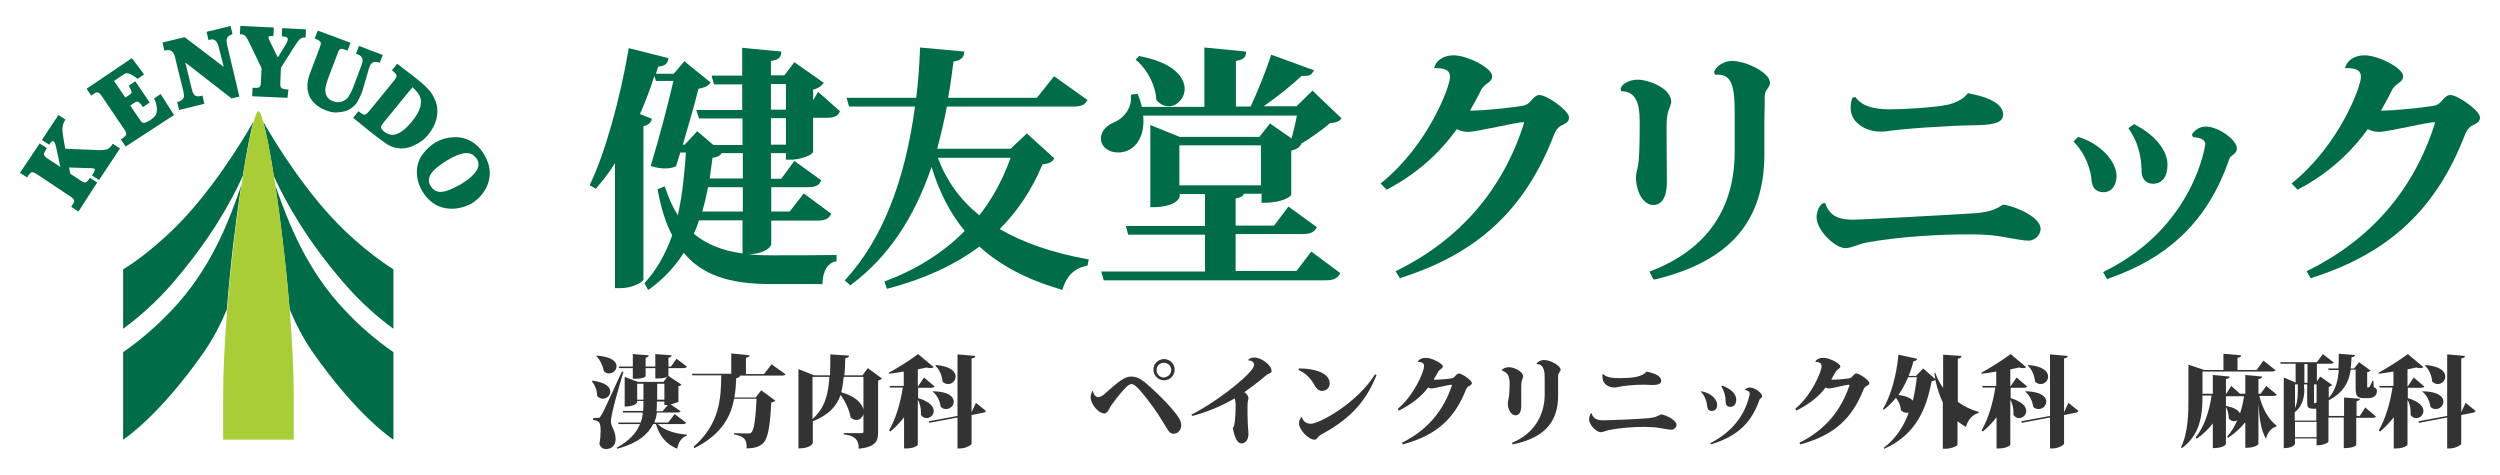
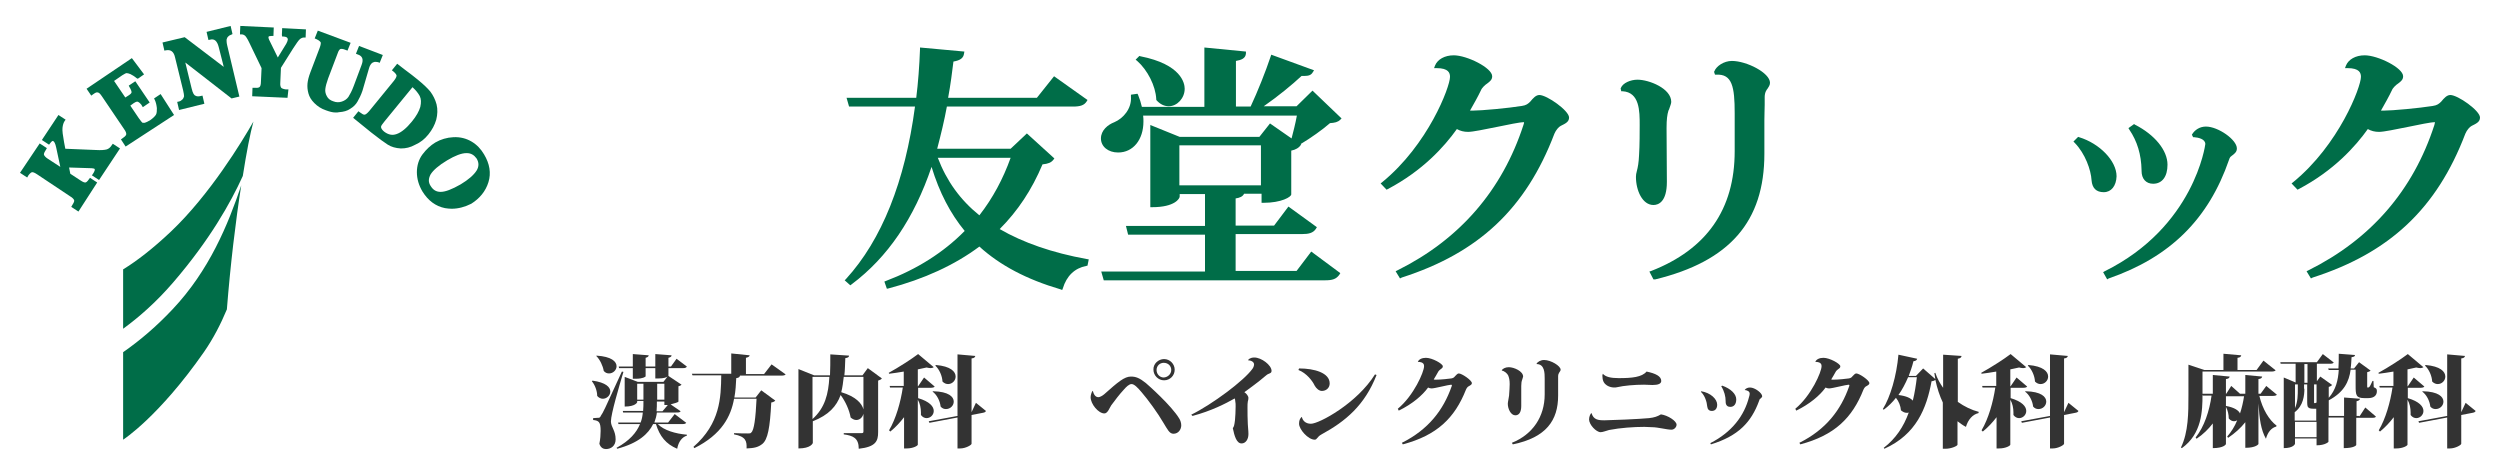
<svg xmlns="http://www.w3.org/2000/svg" version="1.1" id="レイヤー_1" x="0px" y="0px" viewBox="0 0 800 152" enable-background="new 0 0 800 152" xml:space="preserve">
  <g>
    <g>
      <g>
        <path fill="#006D48" d="M55.2,99c-5,5.3-10.2,9.8-15.8,13.7v28c0,0,11.4-7.3,25.9-28.1c2.9-4.2,5.3-8.8,7.3-13.6     c1.1-14,2.8-28.3,4.6-39.7C73,71.8,67,86.5,55.2,99z" />
-         <path fill="#006D48" d="M110.1,99c-11.8-12.5-17.7-27.2-22-39.7c1.7,11.4,3.4,25.7,4.6,39.7c2,4.8,4.4,9.4,7.3,13.6     c14.5,20.8,25.9,28.1,25.9,28.1v-28C120.3,108.8,115.1,104.4,110.1,99z" />
      </g>
      <path fill="#006D48" d="M25.1,67.7l-2.3-1.5l0.4-0.7c0.6-0.9,0.6-1.3,0.5-1.5c-0.1-0.2-0.4-0.7-1.3-1.2l-10.5-7    c-0.9-0.6-1.3-0.7-1.6-0.7c-0.2,0-0.6,0.2-1.2,1l-0.4,0.7l-2.3-1.5l6.3-9.4l2.3,1.5l-0.4,0.7c-0.6,0.9-0.6,1.3-0.5,1.5    c0.1,0.2,0.4,0.7,1.2,1.2l4,2.6l-1.3-6.1c-0.3-1.5-0.7-2-0.9-2.1c-0.1-0.1-0.2-0.1-0.2-0.1c-0.1,0-0.4,0.1-0.9,0.8l-0.3,0.4    l-2.3-1.5l5.3-8l2.3,1.5l-0.3,0.4c-0.4,0.6-0.6,1.3-0.7,2.2c-0.1,0.9,0.1,2.4,0.5,4.6l0.4,2.1l9.8,0.4c1.6,0.1,2.8,0,3.5-0.2    c0.6-0.2,1.2-0.7,1.6-1.4l0.3-0.4l2.3,1.5l-6.7,10.1l-2.3-1.5l0.3-0.4c0.6-0.9,0.8-1.5,0.5-1.7c0,0-0.3-0.2-1.8-0.2l-6.3-0.2    l0.4,2l3.2,2.1c0.9,0.6,1.3,0.7,1.6,0.7c0.2,0,0.6-0.2,1.2-1.1l0.3-0.4l2.3,1.5L25.1,67.7z" />
      <g>
        <path fill="#006D48" d="M40.2,46.9l-1.5-2.3l0.7-0.5c0.9-0.6,1-1,1-1.2c0-0.3-0.1-0.8-0.7-1.6l-7.1-10.5c-0.6-0.9-1-1.2-1.3-1.2     c-0.2-0.1-0.6-0.1-1.4,0.5l-0.7,0.5l-1.5-2.2l14.5-9.8l3.9,5.2l-2,1.4L43.7,25c-0.7-0.6-1.4-1-2-1.3c-0.5-0.2-0.9-0.3-1.2-0.3     c-0.2,0-0.6,0.2-1.4,0.7l-2.6,1.8l3.6,5.3l1.1-0.7c0.6-0.4,0.9-0.7,0.9-1c0-0.2-0.1-0.7-0.7-1.7l-0.2-0.4l2.1-1.4l4.6,6.8     l-2.2,1.5l-0.3-0.5c-0.1-0.1-0.1-0.2-0.1-0.2c-0.3-0.4-0.7-0.8-1.1-1c-0.2-0.1-0.5-0.2-1.4,0.4l-1.1,0.8l2.7,4     c0.7,1,1,1.3,1.1,1.4c0.1,0.1,0.2,0.1,0.4,0.1l0,0c0.1,0,0.2,0,0.4,0c0.4-0.1,1-0.4,1.7-0.8c1-0.7,1.6-1.3,1.9-1.8     c0.3-0.5,0.3-1.3,0.3-2.1c-0.1-0.9-0.3-1.9-0.7-2.7l-0.2-0.4l2.1-1.4l4.3,6.7L40.2,46.9z" />
      </g>
      <path fill="#006D48" d="M57.3,35.2l-0.6-2.6l0.5-0.1c0.5-0.1,0.9-0.4,1.2-0.7c0.3-0.3,0.4-0.7,0.5-1c0-0.4-0.1-1-0.3-1.9L56,18.3    c-0.4-1.8-1.4-2.5-2.9-2.2l-0.5,0.1L52,13.6l7.1-1.7l12.5,9.5L70,15.1c-0.5-2-1.4-2.8-2.8-2.4l-0.5,0.1l-0.6-2.6l7.7-1.9l0.6,2.6    L74,11.1c-0.4,0.1-0.7,0.3-1,0.6c-0.3,0.3-0.4,0.6-0.5,1c0,0.4,0,1,0.2,1.8l3.9,16.4l-2.5,0.6L59.3,20l2,8.2    c0.4,1.8,0.9,2.3,1.2,2.4c0.5,0.3,1.1,0.3,1.8,0.1l0.5-0.1l0.6,2.6L57.3,35.2z" />
      <g>
        <path fill="#006D48" d="M80.7,30.8l0.1-2.7l0.8,0c1.1,0.1,1.4-0.2,1.5-0.3c0.2-0.2,0.4-0.7,0.4-1.7l0.2-4.3l-3.9-8.1     c-0.7-1.5-1.2-2.1-1.4-2.3c-0.3-0.2-0.6-0.4-1.1-0.4l-0.5,0l0-0.5l0.1-2.2l10.7,0.5l-0.1,2.7l-0.5,0c-0.5,0-0.8,0.1-0.9,0.1     c-0.1,0.1-0.2,0.1-0.2,0.3c0,0.1,0,0.5,0.5,1.4l2.5,5.1l2.7-4.4c0.3-0.5,0.4-0.9,0.5-1.3c0-0.3,0-0.9-1.3-1l-0.5,0l-0.1-0.5     l0.1-2.2l7.6,0.4L97.8,12l-0.5,0c-0.5,0-0.9,0.2-1.3,0.5c-0.5,0.4-1.2,1.5-2.2,3l-3.9,6.2l-0.2,4.6c-0.1,1.1,0.1,1.5,0.3,1.8     c0.2,0.2,0.7,0.4,1.4,0.5l0.9,0L92,31.3L80.7,30.8z" />
      </g>
      <g>
        <path fill="#006D48" d="M107.4,36c-1,0-2-0.3-3.1-0.7c-1.5-0.5-2.7-1.3-3.7-2.3c-1-1-1.6-2-1.9-3.1c-0.3-1.1-0.4-2.1-0.3-3.2     c0.1-1,0.4-2.2,0.9-3.5l3-7.9c0.4-1.1,0.4-1.6,0.3-1.8c-0.1-0.1-0.3-0.5-1.4-1l-0.5-0.2l1-2.5l10.5,3.9l-1,2.5l-0.8-0.3     c-0.7-0.3-1.3-0.3-1.5-0.2c-0.2,0.1-0.6,0.5-0.9,1.5l-3,7.9c-0.5,1.4-0.8,2.5-0.9,3.4c-0.1,0.8,0.1,1.6,0.5,2.3     c0.4,0.8,1.1,1.3,2,1.6c1,0.4,1.9,0.4,2.8,0.1c0.9-0.3,1.6-0.8,2.1-1.5c0.5-0.8,1.1-1.9,1.7-3.5l2.5-6.7c0.7-1.8,0.3-2.9-1.3-3.4     l-0.5-0.2l1-2.5l7.6,2.9l-1,2.5l-0.5-0.2c-0.3-0.1-0.7-0.1-1.1-0.1c-0.4,0.1-0.7,0.2-1,0.5c-0.3,0.3-0.6,0.8-0.8,1.5L116,29     c-0.5,1.5-1.1,2.6-1.6,3.5c-0.5,0.9-1.3,1.7-2.3,2.3c-1,0.7-2.2,1-3.6,1.1C108.1,36,107.8,36,107.4,36z" />
      </g>
      <path fill="#006D48" d="M128.4,47.5l-0.2,0c-1.6-0.1-3-0.5-4.1-1.2c-1.1-0.7-2.9-2-5.3-3.9l-5.8-4.7l1.7-2.1l0.4,0.3    c0.8,0.6,1.2,0.8,1.5,0.8c0.3,0,0.7-0.2,1.5-1.1l8-9.8c0.7-0.9,0.8-1.4,0.8-1.6c0-0.1-0.1-0.6-1.1-1.4l-0.4-0.3l1.7-2.1l2.2,1.7    c1.9,1.4,3.3,2.5,4.4,3.4c1.7,1.4,3.1,2.7,4,3.8c0.9,1.2,1.6,2.6,2,4.1c0.4,1.6,0.3,3.3-0.1,4.9c-0.5,1.7-1.3,3.2-2.5,4.7    c-1.2,1.5-2.6,2.6-4.2,3.3C131.3,47.2,129.8,47.5,128.4,47.5z M132,27.9l-9,11c-0.7,0.9-1,1.3-1,1.4c-0.1,0.2-0.1,0.4,0,0.7    c0.1,0.2,0.3,0.6,0.9,1.1c1.3,1,2.6,1.3,4,0.8c1.5-0.5,3.2-1.9,4.9-4c1.4-1.7,2.3-3.3,2.7-4.7c0.3-1.4,0.3-2.5-0.2-3.5    C133.8,29.8,133.1,28.9,132,27.9z" />
      <path fill="#006D48" d="M144.5,66.8c-0.7,0-1.4-0.1-2.1-0.2c-3-0.6-5.4-2.4-7.2-5.3c-1.2-2-1.8-4.1-1.8-6.2c0-2.1,0.6-4.1,1.8-5.7    c1.2-1.6,2.6-2.9,4.1-3.8c1.7-1,3.7-1.6,5.8-1.7c2.2-0.1,4.1,0.4,5.8,1.4c1.7,1,3,2.4,4,4.1c1.8,3,2.3,6,1.4,8.9    c-0.9,2.9-2.8,5.2-5.5,6.9C148.8,66.2,146.7,66.8,144.5,66.8z M149.4,49h-0.2c-1.5,0-3.6,0.8-6.1,2.3c-2.7,1.6-4.5,3.2-5.3,4.5    c-0.7,1.3-0.8,2.5,0,3.7c0.8,1.3,1.8,1.9,3.2,1.9c0,0,0,0,0,0c1.5,0,3.6-0.8,6.4-2.4c2.5-1.5,4.2-3,5.1-4.4c0.8-1.3,0.8-2.6,0-3.9    C151.7,49.6,150.7,49,149.4,49z" />
      <g>
        <path fill="#006D48" d="M54.8,74c-5.8,5.5-11,9.5-15.4,12.2v19c4.8-3.5,10.4-8.3,16-14.8c11.7-13.6,18.4-25.5,22.3-34.1     c1.2-7.7,2.4-13.8,3.4-17.4C77.4,45.4,67.1,62.3,54.8,74z" />
-         <path fill="#006D48" d="M110.5,74C98.2,62.3,87.9,45.4,84.2,38.9c1,3.5,2.2,9.7,3.4,17.4c3.9,8.6,10.6,20.5,22.3,34.1     c5.6,6.5,11.2,11.3,16,14.8v-19C121.5,83.4,116.3,79.5,110.5,74z" />
      </g>
-       <path fill="#A9CD36" d="M71.4,140.7h11.3h11.3v-13.5c0-8.6-0.5-18.3-1.3-28.1c-2.5-31.2-7.9-63.5-10-63.5c-2.1,0-7.5,32.3-10,63.5    c-0.8,9.8-1.3,19.6-1.3,28.1V140.7z" />
    </g>
    <g>
      <g>
-         <path fill="#006D48" d="M207.4,92.8l-1.2-2.2l0.3-0.3c3.6-4,6.4-8.8,8.6-15c-2-3.7-3.5-8.4-4.6-14.3l-0.1-0.4l2.3-1l0.2,0.6     c1.2,3.5,2.5,6.3,4,8.7c1.6-7.1,2.2-14.4,2.6-20.1h-1.8c-0.1,0.4-0.3,0.9-0.4,1.3c-0.3,1-0.6,2-0.9,2.9l-0.1,0.2l-0.2,0.1     c-0.9,0.4-2,0.6-3.2,0.6c-1.3,0-2.6-0.2-4.1-0.6l-0.6-0.2l0.2-0.6c2.6-8.5,5.4-19.3,7.1-26.6h-5.6l-0.5-1.6     c-1.3,4.1-2.9,8.3-4.6,12.2l3.8,1.5l-0.2,0.6c-0.4,0.9-1.2,1.5-2.5,1.8v49c-0.2,1.2-4.3,2.8-7.1,2.8h-2V52.2     c-1.8,2.9-3.8,5.5-5.8,7.8l-0.3,0.4l-2-1.1l0.2-0.5c4.7-9.8,9.5-27,12.2-42.8l0.1-0.6l12.7,3.2l-0.1,0.6c-0.3,1.3-1.3,2-3.2,2.1     c-0.2,0.8-0.5,1.5-0.7,2.3h5.7l3.4-4l8.4,6.8l-0.4,0.5c-0.8,0.9-2.3,1.3-3.5,1.5c-1.1,4.5-3.1,11.5-5,17.9h0.6l4-4.3l5.2,4.4h9.3     v-8.5h-13.9l-0.9-2.7h14.7v-8.2h-9l-0.8-2.8h9.8v-8.9l12.5,1.2L250,17c-0.2,1.5-1.1,2.2-3.3,2.5v4.6h4.3l3.2-4.2l9.4,6.6     l-0.4,0.5c-0.6,0.7-1.7,1.4-3,1.7v3.4l1.6-2.7l7,6.2l-0.2,0.4c-0.8,1.4-2.2,1.7-4.2,1.7h-4.2v10.8c-0.2,1.3-4.6,2.6-6.9,2.6h-1.8     V49h-4.8v8.2h3.3l4.2-5.7l8.6,6.2l-0.2,0.4c-0.7,1.5-2.1,1.8-4.3,1.8h-11.5v7.8h5.9l4.5-5.8l8.8,6.5l-0.3,0.5     c-0.7,1.2-1.9,1.7-4.2,1.7h-14.7v7.6c0,0.5-1.4,2.9-7.3,3.2c2.1,0.2,4.4,0.3,6.9,0.3c7.1,0,15.1,0,20.7-0.1l0.6,0v2l-0.5,0.1     c-2.3,0.5-3.8,3-4,6.6l0,0.6h-16.7c-13.4,0-22-3.1-27.7-10c-2.8,4.4-6.4,8.3-10.8,11.5L207.4,92.8z M222,74.8     c4,3.3,9,5.4,15.6,6.3V70.5h-13.9C223.2,71.9,222.7,73.4,222,74.8z M224.7,67.7h13v-7.8h-11.1C226,62.8,225.4,65.4,224.7,67.7z      M227.1,57.1h10.6V49h-6.7l-0.1,0.1c-0.6,0.8-1.4,1.2-2.9,1.4C227.7,52.7,227.4,54.9,227.1,57.1z M246.7,46.3h4.8v-8.5h-4.8V46.3     z M246.7,35.1h4.8v-8.2h-4.8V35.1z" />
-       </g>
+         </g>
      <g>
        <path fill="#006D48" d="M339.9,92.8l-0.5-0.2c-10.9-3.2-19.4-7.7-26-13.7c-7.9,5.9-17.7,10.4-29.1,13.4l-0.5,0.1l-0.8-2.3     l0.5-0.2c10-3.8,18.4-9.1,25.2-16c-4.6-5.6-8.1-12.3-10.6-20.5c-5.6,16.5-14,28.9-25.6,37.6l-0.4,0.3l-1.8-1.6l0.4-0.4     c11.5-12.6,18.9-31.2,22.1-55.2h-21.1l-0.8-2.8h22.3c0.6-4.9,1-10.1,1.2-15.5l0-0.6l14.2,1.3l-0.1,0.6c-0.2,1.5-1.2,2.2-3.4,2.6     c-0.4,3.2-0.9,7.3-1.7,11.6h28.4l5.5-6.9l10.7,7.6l-0.3,0.5c-0.8,1.2-2,1.6-4.4,1.6h-40.3c-0.8,4.4-1.9,8.9-3.1,13.5h23.5     l5.2-4.9l8.8,8l-0.3,0.4c-0.7,0.9-1.6,1.3-3.5,1.5c-3.4,8.1-7.9,14.9-13.7,20.7c7.4,4.3,16.8,7.6,27.9,9.6l0.6,0.1L348,85     l-0.4,0.1c-3.7,0.7-6.3,3.2-7.5,7.2L339.9,92.8z M300.1,50.5c2.8,7.4,7.2,13.5,13.3,18.4c4.3-5.5,7.6-11.7,10-18.4H300.1z" />
      </g>
      <g>
        <path fill="#006D48" d="M424,89.7h-70.8l-0.8-2.8h33.2V75.1h-24.6l-0.7-2.8h25.3V62.1h-8.1v0.8c0,0.6-1.5,3.4-8.8,3.4h-0.6V40     l9.4,3.8H403l3.4-4.3l6.9,4.8c0.5-1.9,1.2-4.6,1.7-7.3h-49.2c0.1,0.7,0.1,1.3,0.1,1.9c0,5.8-3.3,9.9-8.1,9.9     c-3.2,0-5.5-1.9-5.5-4.5c0-2.6,2.2-4.4,4.3-5.2c2.8-1.2,5.6-4.3,5.3-8.2l0-0.6L364,30l0.2,0.4c0.5,1.2,0.9,2.5,1.2,3.8h20V15.2     l13.3,1.3l0,0.6c-0.1,1.6-1.5,2.1-3.2,2.4v14.6h4.7c2.2-4.7,4.8-11.2,6.4-16l0.2-0.6l13.7,5l-0.4,0.6c-0.5,0.9-1.3,1.2-2.7,1.2     c-0.3,0-0.6,0-0.9,0c-3,2.8-7.5,6.5-12.1,9.7h10.5L420,29l9.3,8.9l-0.4,0.4c-0.8,0.8-1.8,1-3.3,1.1c-2.4,2.1-6.2,4.8-9.4,6.7     l0.2,0.1l-0.3,0.4c-0.4,0.6-1.4,1.3-2.9,1.6v14c0,0.8-3.1,2.7-8.9,2.7h-0.6v-2.9h-5.6c-0.4,0.9-1.4,1.3-2.7,1.5v8.7h12.3l4.6-6.1     l9.1,6.6l-0.3,0.5c-0.9,1.4-2.4,1.7-4.4,1.7h-21.3v11.8h19.5l4.7-6.2l9.3,6.9l-0.3,0.5C427.6,89.3,426.4,89.7,424,89.7z      M377.4,59.3h26.1V46.5h-26.1V59.3z M374,34c-1.5,0-2.8-0.7-3.9-1.9l-0.1-0.2l0-0.2c-0.2-4.2-2.8-9.3-6.1-12.2l-0.5-0.4l1.2-1.2     l0.3,0.1c13.2,2.6,14.2,8.7,14.2,10.4C379.1,31.4,376.7,34,374,34z" />
      </g>
      <g>
        <path fill="#006D48" d="M529.1,89.4l-1.3-2.5l0.6-0.2c17.7-6.9,26.7-19.7,26.7-38.3V36.2c0-8.4-0.8-12.6-5.9-12.3l-0.4,0     l-0.3-0.9l0.1-0.2c0.6-1.6,3-3.3,5.6-3.3c4.7,0,12.2,3.8,12.2,7c0,0.8-0.5,1.4-0.8,1.9c-0.2,0.2-0.3,0.4-0.4,0.6     c-0.3,0.4-0.5,1.3-0.5,2c0,0.9,0,1.6,0,2.6c0,1.2-0.1,2.7-0.1,4.9v10.7c0,21.7-11.1,34.4-34.9,40.2L529.1,89.4z M529.1,65.6     c-3.5,0-5.6-4.6-5.6-9c0-0.6,0.1-1.2,0.3-1.9c0.3-1.1,0.6-2.7,0.7-5.1c0.2-2.9,0.2-7.8,0.2-9.6c0-4.4,0-10.5-5.5-10.8l-0.4,0     l-0.2-0.9l0.1-0.2c0.6-1.5,3-2.6,5.3-2.6c3.7,0,10.8,2.8,10.8,7.1c0,0.5-0.3,1.2-0.7,2.4l-0.2,0.4c-0.4,1.3-0.6,2.8-0.6,5.6     l0.1,17.2C533.4,64.6,530.7,65.6,529.1,65.6z" />
      </g>
      <g>
-         <path fill="#006D48" d="M590.5,79.4c-3.3,0-9.2-5.7-9.2-9.9c0-1.8,1.1-4.5,2.4-4.5h0.4l0.1,0.4c1.6,4.1,4.7,4.9,8.9,4.9     c2.1,0,30.4-1.5,39.4-2.1c3.9-0.4,5.8-1,8.3-2.6l0.2-0.1l0.2,0c4.8,0.8,11.8,4.3,11.8,7.7c0,2-1.9,3.8-3.8,3.8     c-1.6,0-3.6-0.4-6-0.8c-2.6-0.5-5.6-1-8.4-1.1c-1.5-0.1-3.3-0.1-5.2-0.1c-8.8,0-21.9,0.7-32.2,2.6c-1.3,0.2-2.4,0.6-3.5,1     C592.7,79,591.6,79.4,590.5,79.4z M601.4,42.1c-3.9,0-9.2-2.6-9.2-7.5c0-1.2,0.2-2.4,0.5-3.1l0.1-0.2l0.9-0.3l0.2,0.3     c1.8,2.4,5.1,3.6,10.5,3.7c4.7,0,14.5-0.6,18.4-1.4c2.8-0.5,5.6-2,6.7-3.5l0.2-0.3l0.4,0.1c3.3,0.6,10.9,2.4,10.9,6.7     c0,3.1-4,3.4-10.1,3.5c-7.8,0.1-22.2,1.1-28,2C602.3,42.1,601.8,42.1,601.4,42.1z" />
-       </g>
+         </g>
      <path fill="#006D48" d="M448,89.1l-1.4-2.3l0.6-0.3c19.9-9.9,33.5-25.6,40.3-46.5c0.2-0.5,0.2-0.8,0.2-0.9c-1.5,0-5.1,0.8-8.6,1.5    c-4,0.8-7.8,1.6-9.3,1.6c-1.4,0-2.5-0.3-3.6-0.9c-4,5.6-10.9,13.3-22.1,19.2l-0.4,0.2l-1.9-2l0.5-0.4c14.7-12,21.7-30.5,21.7-33.7    c0-1.2-0.4-2.8-4.3-2.8h-0.8l0.3-0.8c0.8-2,3.1-3.3,6-3.3c4.2,0,12.3,4,12.3,6.7c0,1.1-0.7,1.6-1.3,2.1c-0.1,0.1-0.3,0.2-0.4,0.3    c-0.5,0.3-1.6,1.3-1.9,2.1c-0.9,1.9-2.3,4.4-3.5,6.5c0.3,0,0.6,0,0.8,0c2.8,0,11.5-0.8,15.8-1.5c1.4-0.2,2-0.7,2.7-1.4    c0.9-1.1,1.8-2.1,2.9-2.1c2.4,0,9.5,5,9.5,7.2c0,1.4-1.1,1.9-2.7,2.7c-0.6,0.3-1.5,1.3-2,2.5c-9.1,23.9-24.2,38.1-48.8,46    L448,89.1z" />
      <path fill="#006D48" d="M674.3,89.4l-1.3-2.3l0.5-0.3c28.7-14.2,32.2-40.5,32.2-40.7c0-1.6-2.2-2.1-3.6-2.2l-0.3,0l-0.4-0.8    l0.2-0.3c0.7-1.1,2.2-2.3,4.3-2.3c3.9,0,9.9,4.2,9.9,7c0,1.1-0.7,1.6-1.3,2.1c-0.1,0.1-0.3,0.2-0.4,0.3l-0.1,0.1    c-0.2,0.1-0.5,0.4-0.7,1.1c-6.6,19.1-18.9,31.2-38.5,38L674.3,89.4z M673.2,61.5c-2.4,0-3.7-1.3-3.9-3.8c-0.2-3.3-2-8.5-5.4-12    l-0.4-0.4l1.5-1.5l0.3,0.1c6.6,2,12,7.6,12,12.5C677.2,59.5,675.6,61.5,673.2,61.5z M689,58.8c-2.3,0-3.7-1.6-3.7-4.1v-0.2    c-0.1-5.1-1.4-9.3-3.9-13l-0.3-0.5l1.8-1.3l0.3,0.2c6.3,3.2,10.4,8.2,10.4,12.8C693.6,56.5,691.9,58.8,689,58.8z" />
      <g>
        <path fill="#006D48" d="M739.5,89.1l-1.4-2.3l0.6-0.3C758.6,76.6,772.2,61,779,40c0.1-0.5,0.2-0.8,0.2-0.9     c-1.5,0-5.1,0.8-8.6,1.5c-4,0.8-7.8,1.6-9.3,1.6c-1.4,0-2.5-0.3-3.6-0.9c-4,5.6-10.9,13.3-22.1,19.2l-0.4,0.2l-1.9-2l0.5-0.4     c14.7-12,21.7-30.5,21.7-33.7c0-1.2-0.4-2.8-4.3-2.8h-0.8l0.3-0.8c0.8-2,3.1-3.3,6-3.3c4.2,0,12.3,4,12.3,6.7     c0,1.1-0.7,1.6-1.3,2.1c-0.1,0.1-0.3,0.2-0.4,0.3c-0.5,0.3-1.6,1.3-1.9,2.1c-0.9,1.9-2.3,4.4-3.5,6.5c0.3,0,0.6,0,0.8,0     c2.8,0,11.5-0.8,15.8-1.5c1.4-0.2,2-0.7,2.7-1.4c0.9-1.1,1.8-2.1,2.9-2.1c2.4,0,9.5,5,9.5,7.2c0,1.4-1.1,1.9-2.7,2.7     c-0.6,0.3-1.5,1.3-2,2.5c-9.1,23.9-24.2,38.1-48.8,46L739.5,89.1z" />
      </g>
    </g>
    <g>
      <path fill="#333333" d="M189.6,121.8c4.3,0.6,5.7,2.1,5.7,3.5c0,1.2-1.1,2.3-2.4,2.3c-0.6,0-1.3-0.3-1.8-0.9    c0-1.6-0.7-3.5-1.7-4.7L189.6,121.8z M191.3,133.7c0.5,0,0.7,0,1-0.7c0.8-1.2,0.8-1.2,6.7-14.1l0.5,0.1c-1.4,4.7-4,13.5-4,15.8    v0.2c0.1,1.8,1.5,2.8,1.5,5.6c0,2-1.4,3.1-3.1,3.1c-0.8,0-1.7-0.4-2.1-1.7c0.3-1.5,0.4-2.9,0.4-4.1c0-2.8-0.5-3.3-2.4-3.5v-0.6    C191,133.7,191.3,133.7,191.3,133.7L191.3,133.7z M190.9,113.8c4.8,0.3,6.4,1.9,6.4,3.4c0,1.2-1.1,2.3-2.4,2.3    c-0.6,0-1.2-0.2-1.7-0.8c-0.3-1.7-1.2-3.6-2.4-4.8L190.9,113.8z M219.6,135.3c-0.3,0.4-0.7,0.4-1.5,0.4h-7.6    c1.9,2,5.7,3.1,9.3,3.4l0,0.3c-1.6,0.5-2.7,2-3.1,4.2c-3.6-1.5-5.6-4-6.8-7.9H209c-1.5,3.1-4.7,6.1-11.5,7.9l-0.2-0.3    c4.2-2.3,6.4-4.9,7.5-7.6h-6.9l-0.1-0.5h7.2c0.4-1,0.6-2.1,0.7-3.2h-6.3l-0.1-0.5h6.5c0.1-1.2,0.1-1.9,0.1-3.2h-2v0.4    c0,0.1-0.6,1.4-4,1.4v-9.5l4.2,1.6h8.2l1.3-1.7c-0.4,0.3-1.3,0.6-2.8,0.6h-1.1v-3.3h-3.1v2.6c0,0.2-1,0.8-3.1,0.8h-1v-3.4h-4.4    l-0.1-0.5h4.5v-4l5.1,0.4c-0.1,0.4-0.3,0.6-1,0.8v2.8h3.1v-4l5.2,0.4c0,0.4-0.3,0.6-1,0.8v2.8h0.8l1.8-2.5l3.3,2.5    c-0.2,0.3-0.4,0.5-1.2,0.5h-4.7v2.5l4.2,2.8c-0.2,0.2-0.5,0.4-1,0.5v4.9c0,0.2-1.3,0.6-2.5,0.9l3.2,2.2c-0.2,0.4-0.7,0.4-1.5,0.4    h-6.1c-0.1,1-0.4,2.1-0.8,3.2h4.4l2.1-2.7L219.6,135.3z M203.9,127.9h2v-5.1h-2V127.9z M210.2,128.4c0,1.3,0,2.1-0.1,3.2h1.9    l1.7-2h-1.1v-1.1H210.2z M212.6,122.8h-2.3v5.1h2.3V122.8z" />
      <path fill="#333333" d="M246.9,116.6l4.5,3.2c-0.2,0.3-0.6,0.4-1.6,0.4h-13c-0.1,0.4-0.3,0.7-1.2,0.8c-0.1,1.9-0.2,4.1-0.6,6.2    h6.8l1.8-2.3l4.5,3.3c-0.3,0.3-0.7,0.5-1.3,0.6c-0.4,8-1.1,11.9-2.9,13.3c-1.3,1-2.5,1.3-5,1.4c0.1-2.3-0.2-3.8-4-4.5v-0.4    c1.5,0.1,3.8,0.1,4.5,0.1c0.5,0,0.8,0,1-0.3c0.9-0.7,1.4-4.5,1.7-10.8h-7.2c-1,5.6-3.9,11.4-12.7,15.8l-0.3-0.4    c8.6-7.5,8.8-15.8,8.9-22.9h-9.2l-0.2-0.5h12.6v-6.5l5.9,0.6c-0.1,0.4-0.4,0.6-1.2,0.8v5.2h5.8L246.9,116.6z" />
      <path fill="#333333" d="M277.7,117.8l4.5,3.3c-0.2,0.3-0.6,0.5-1.2,0.7v16.5c0,2.8-0.7,4.7-6.2,5.3c0-3.4-1.8-4.2-4.8-4.6v-0.4    h5.7c0.4,0,0.6-0.1,0.6-0.5v-5.7c-0.3,1.2-1.2,2-2.3,2c-0.6,0-1.2-0.3-1.8-0.8c-0.4-2.4-1.7-5.2-3.2-7.2c-1.3,3.6-3.8,6.4-8.9,8.4    v6.9c0,0.2-0.7,1.8-4.6,1.8v-25.4l5,2h5.1c0.1-2.1,0.1-4.3,0.1-6.7l6,0.4c0,0.4-0.3,0.7-1.2,0.8c-0.1,2-0.1,3.8-0.3,5.5h5.8    L277.7,117.8z M260,120.6v13.5c4-3.6,5.1-8,5.4-13.5H260z M276.2,120.6H270c-0.2,1.7-0.4,3.4-0.8,4.9c4.7,1.4,6.6,3.6,7.1,5.5    V120.6z" />
      <path fill="#333333" d="M293.8,124.1v3.3c3.7,1.1,5,2.7,5,4.1c0,1.3-1.1,2.3-2.3,2.3c-0.6,0-1.3-0.3-1.8-1c0-0.3,0-0.5,0-0.8    c0-1.4-0.3-2.9-1-4.1v14.4c0,0.3-1.4,1.2-3.6,1.2h-0.8v-10c-1.3,1.7-2.7,3.2-4.4,4.6l-0.4-0.4c2.2-3.7,3.7-9,4.4-13.7h-4.1    l-0.1-0.5h4.5v-4.6c-1.6,0.3-3.2,0.5-4.7,0.7l-0.1-0.3c3.1-1.7,7.3-4.4,9.4-6l5,4.2c-0.3,0.2-0.6,0.3-1,0.3    c-0.4,0-0.8-0.1-1.3-0.2c-0.8,0.2-1.8,0.4-2.8,0.6v5.4h0.1l1.9-2.8l3.4,2.9c-0.2,0.3-0.7,0.4-1.5,0.4H293.8z M312.3,128.9l3.2,2.6    c-0.1,0.3-0.4,0.5-1,0.6l-3.6,0.7v9.2c0,0.4-1.9,1.5-3.6,1.5h-0.9v-9.9l-9,1.7l-0.2-0.5l9.2-1.7v-19.7l5.7,0.5    c-0.1,0.4-0.3,0.7-1.2,0.8v17.2L312.3,128.9z M298.6,125.2c5,0.1,6.6,1.8,6.6,3.3c0,1.3-1.1,2.4-2.5,2.4c-0.6,0-1.2-0.2-1.7-0.8    c-0.2-1.8-1.2-3.8-2.6-4.8L298.6,125.2z M299.5,116.8c4.7,0.4,6.3,2.1,6.3,3.7c0,1.3-1.1,2.4-2.4,2.4c-0.6,0-1.2-0.2-1.8-0.8    c-0.1-1.8-1-3.9-2.3-5.1L299.5,116.8z" />
      <path fill="#333333" d="M349.7,125.1c0.3,1.1,0.8,2,1.8,2c0.4,0,1.2-0.4,1.8-0.9c4.5-4,6.5-5.7,8.6-5.7c1.5,0,2.7,0.4,4.8,2.1    c0.6,0.5,8.2,7.2,10.7,11.4c0.3,0.5,0.6,1.3,0.6,2.1c0,1.3-0.9,2.7-2.5,2.7h0c-1.3,0-1.9-1.4-3.2-3.5c-1.8-3.1-5-7.5-7-9.8    c-1.2-1.4-2.3-2.6-3.2-2.6c-0.8,0-1.7,0.9-2.4,1.7c-1.5,1.6-3,3.6-4.1,5.1c-0.5,0.7-1.1,2.6-2.2,2.6c-1.9,0-4.4-3-4.4-5.2    c0-0.6,0.3-1.6,0.6-2H349.7z M372.5,114.9c1.9,0,3.4,1.6,3.4,3.4c0,1.9-1.5,3.4-3.4,3.4c-1.9,0-3.4-1.6-3.4-3.4    C369,116.4,370.7,114.9,372.5,114.9z M374.8,118.4c0-1.3-1-2.3-2.4-2.3c-1.3,0-2.3,1-2.3,2.3c0,1.3,1,2.4,2.3,2.4    C373.8,120.7,374.8,119.6,374.8,118.4z" />
      <path fill="#333333" d="M381.2,132.7c6.7-3.3,16.9-10.9,19.6-14.7c0.3-0.4,0.5-1,0.5-1.4c0-0.8-1-1.3-1.9-1.3c0-0.3,0.7-0.9,2-0.9    c2.2,0,5.5,2.4,5.5,4.3c0,0.6-0.4,0.7-1.1,1c-0.3,0.1-0.7,0.5-1.1,0.8c-1.7,1.5-5,3.9-6.5,5c0.8,0.5,1.3,1.4,1.3,1.8    c0,0.6-0.1,0.7-0.2,1.2c-0.1,0.5-0.1,1.1-0.1,1.8c0,1.8,0,3.6,0.1,5.4c0,0.9,0.2,1.9,0.2,3.2c0,1.7-0.9,3-2.2,3    c-1.6,0-2.3-2.4-2.8-4.9c0.4-0.5,0.5-1,0.7-2.6c0.1-1.1,0.2-2.9,0.2-4.3c0-0.7,0-1.2-0.1-1.6c0-0.2-0.1-0.9-0.2-1    c-3,1.7-7.5,4-13.5,5.6L381.2,132.7z" />
      <path fill="#333333" d="M415.7,117.9c4.9,0,9.8,1.4,9.8,4.8c0,1.4-1.1,2.4-2.5,2.4c-0.9,0-1.8-0.8-2.3-1.7c-0.7-1.5-2.6-4-5.2-5    L415.7,117.9z M440.5,120c-3.8,9.7-9.9,14.8-17.6,19c-1.5,0.8-1.4,1.7-2.2,1.7c-2.1,0-5-3.3-5-5.1c0-0.9,0.2-1.7,0.9-2.2    c0.2,1.1,1.1,2.2,2.9,2.2c2.6,0,14.7-6.5,20.5-15.8L440.5,120z" />
      <path fill="#333333" d="M447.3,130.8c5.1-4.2,8.4-11.8,8.4-13.6c0-0.4,0-1.4-2-1.4c0.3-0.8,1.3-1.3,2.6-1.3c2,0,5.4,1.9,5.4,2.7    c0,0.4-0.2,0.6-0.5,0.8c-0.2,0.1-0.9,0.7-1,1c-0.4,0.7-1,1.8-1.4,2.4c0.1,0.1,0.5,0.1,0.6,0.1c1.7,0,4.3-0.3,5-0.4    c0.6-0.1,0.9-0.3,1.2-0.7c0.4-0.4,0.8-0.9,1.2-0.9c1,0,4.2,2.2,4.2,3.1c0,0.4-0.3,0.6-1,1c-0.3,0.1-0.7,0.6-0.9,1.1    c-3.6,9.1-9.3,14.6-20.2,17.5l-0.3-0.5c8.6-4.3,13.3-10.6,15.9-18c0.1-0.2,0.1-0.3,0.1-0.4c0-0.1-0.1-0.2-0.2-0.2    c-0.8,0-5.3,1.2-6.3,1.2c-0.3,0-0.8-0.1-1.1-0.3c-1.9,2.6-5.1,5.3-9.4,7.4L447.3,130.8z" />
      <path fill="#333333" d="M486.8,129.9c0,2-0.7,3-1.9,3c-1.4,0-2.4-2-2.4-3.7c0-0.6,0.3-1.7,0.4-2.6c0.1-0.9,0.2-3.3,0.2-3.7    c0-1.3-0.2-2.1-0.5-2.8c-0.3-0.6-1.2-1.4-2-1.5l0-0.2c0.3-0.4,1.1-0.9,2.2-0.9c1.7,0,4.6,1.3,4.6,3c0,0.2-0.2,0.5-0.3,1    c-0.2,0.5-0.3,1.1-0.3,2V129.9z M491.7,116.4c0.3-0.6,1.3-1.2,2.4-1.2c2.2,0,5.3,1.9,5.3,3.1c0,0.4-0.3,0.6-0.5,1    c-0.2,0.3-0.3,0.7-0.3,1c0,0.9,0,1.3,0,2.4v3.9c0,7.9-3.8,13.4-14.5,15.6l-0.3-0.5c6.7-2.7,10.5-8.4,10.5-15.5v-5    c0-1.8,0-4.7-2.6-4.7L491.7,116.4z" />
      <path fill="#333333" d="M513.4,134.5c1.5,0,11.4-0.4,14.3-0.7c1.7-0.2,2.6-0.5,3.8-1.2c2.2,0.3,5,2.1,5,3.3c0,0.8-0.8,1.6-1.6,1.6    c-1.6,0-4.3-0.8-6.3-0.8c-0.8,0-1.6-0.1-2.4-0.1c-3.4,0-7.7,0.3-11.3,1c-0.8,0.2-2,0.7-2.7,0.7c-1.4,0-3.7-2.4-3.7-4.1    c0-0.9,0.5-2,0.8-2C509.9,134.3,511.4,134.5,513.4,134.5z M512.9,119.6c0.9,1,2.5,1.4,5.1,1.4c4.2,0,7.4-0.3,8.9-2.1    c2.9,0.6,4.7,1.5,4.7,3c0,0.9-1,1.3-2.8,1.3c-0.4,0-2.3-0.1-2.7-0.1c-3,0-6.5,0.3-8.6,0.8c-0.3,0.1-0.7,0.1-1,0.1    c-1.1,0-3.7-0.6-3.7-3.4C512.7,120.2,512.8,119.9,512.9,119.6L512.9,119.6z" />
      <path fill="#333333" d="M544.4,125.2c3,0.5,5.1,2.5,5.1,4.3c0,1.3-0.7,2-1.7,2c-0.9,0-1.4-0.5-1.5-1.5c-0.1-1.3-0.7-3.4-2-4.6    L544.4,125.2z M558.3,124.8c0.3-0.5,1-0.8,1.7-0.8c1.6,0,3.9,1.8,3.9,2.8c0,0.3-0.3,0.5-0.6,0.8c-0.2,0.1-0.3,0.3-0.4,0.7    c-2.5,6.8-6.6,11.2-15.4,13.9l-0.2-0.4c6.9-3.5,10.9-8.8,12.4-14.8c0.1-0.3,0.2-0.7,0.2-1C559.9,125.2,559.1,124.9,558.3,124.8    L558.3,124.8z M551.1,123.4c2.8,1,4.5,2.7,4.5,4.4c0,1.6-0.8,2.4-1.9,2.4c-1.5,0-1.5-1.3-1.5-1.9c0-1.4-0.4-3.1-1.4-4.7    L551.1,123.4z" />
      <path fill="#333333" d="M574.5,130.8c5.1-4.2,8.4-11.8,8.4-13.6c0-0.4,0-1.4-2-1.4c0.3-0.8,1.3-1.3,2.6-1.3c2,0,5.4,1.9,5.4,2.7    c0,0.4-0.2,0.6-0.5,0.8c-0.2,0.1-0.9,0.7-1,1c-0.4,0.7-1,1.8-1.4,2.4c0.1,0.1,0.5,0.1,0.6,0.1c1.7,0,4.3-0.3,5-0.4    c0.6-0.1,0.9-0.3,1.2-0.7c0.4-0.4,0.8-0.9,1.2-0.9c1,0,4.2,2.2,4.2,3.1c0,0.4-0.3,0.6-1,1c-0.3,0.1-0.7,0.6-0.9,1.1    c-3.6,9.1-9.3,14.6-20.2,17.5l-0.3-0.5c8.6-4.3,13.3-10.6,15.9-18c0.1-0.2,0.1-0.3,0.1-0.4c0-0.1-0.1-0.2-0.2-0.2    c-0.8,0-5.3,1.2-6.3,1.2c-0.3,0-0.8-0.1-1.1-0.3c-1.9,2.6-5.1,5.3-9.4,7.4L574.5,130.8z" />
      <path fill="#333333" d="M627.7,113.9c-0.1,0.5-0.3,0.7-1.2,0.9v13.8c2.1,1.5,4.4,2.6,6.7,3.2l-0.1,0.4c-1.8,0.4-3.3,2-4,4.4    c-1-0.5-1.9-1.2-2.7-1.8v7.5c0,0.4-2,1.3-3.8,1.3h-0.9v-14.8c-1-2.1-1.8-4.5-2.4-7.3c-0.2,0.3-0.5,0.4-1.2,0.5    c-1.6,8.7-4.9,17-15.1,21.6l-0.2-0.3c3.8-2.9,6.4-6.8,8-11.3c-0.2,0.1-0.4,0.1-0.7,0.1c-0.6,0-1.2-0.3-1.8-0.8    c-0.1-1.4-0.7-2.9-1.6-4c-1.1,1.4-2.4,2.7-3.9,3.8l-0.3-0.2c2.4-3.8,4.4-10.6,5-17.4l6,1.3c-0.1,0.4-0.4,0.7-1.2,0.8    c-0.4,1.7-1,3.3-1.5,4.7h2.3l2.3-2.4l3.9,3.4c-0.1-0.6-0.2-1.2-0.3-1.9l0.3-0.1c0.6,1.8,1.5,3.4,2.5,4.8v-10.6L627.7,113.9z     M610.6,120.7c-0.9,2.1-1.9,4-3.1,5.7c2.5,0.3,3.9,1,4.6,1.8c0.6-2.4,1-5,1.3-7.5H610.6z" />
      <path fill="#333333" d="M643.4,124.1v3.3c3.7,1.1,5,2.7,5,4.1c0,1.3-1.1,2.3-2.3,2.3c-0.6,0-1.3-0.3-1.8-1c0-0.3,0-0.5,0-0.8    c0-1.4-0.3-2.9-1-4.1v14.4c0,0.3-1.4,1.2-3.6,1.2h-0.8v-10c-1.3,1.7-2.7,3.2-4.4,4.6l-0.4-0.4c2.2-3.7,3.7-9,4.4-13.7h-4.1    l-0.1-0.5h4.5v-4.6c-1.6,0.3-3.2,0.5-4.7,0.7l-0.1-0.3c3.1-1.7,7.3-4.4,9.4-6l5,4.2c-0.3,0.2-0.6,0.3-1,0.3    c-0.4,0-0.8-0.1-1.3-0.2c-0.8,0.2-1.8,0.4-2.8,0.6v5.4h0.1l1.9-2.8l3.4,2.9c-0.2,0.3-0.7,0.4-1.5,0.4H643.4z M661.9,128.9l3.2,2.6    c-0.1,0.3-0.4,0.5-1,0.6l-3.6,0.7v9.2c0,0.4-1.9,1.5-3.6,1.5H656v-9.9l-9,1.7l-0.2-0.5l9.2-1.7v-19.7l5.7,0.5    c-0.1,0.4-0.3,0.7-1.2,0.8v17.2L661.9,128.9z M648.2,125.2c5,0.1,6.6,1.8,6.6,3.3c0,1.3-1.1,2.4-2.5,2.4c-0.6,0-1.2-0.2-1.7-0.8    c-0.2-1.8-1.2-3.8-2.6-4.8L648.2,125.2z M649.1,116.8c4.7,0.4,6.3,2.1,6.3,3.7c0,1.3-1.1,2.4-2.4,2.4c-0.6,0-1.2-0.2-1.8-0.8    c-0.1-1.8-1-3.9-2.3-5.1L649.1,116.8z" />
      <path fill="#333333" d="M725.2,123.5l3.4,2.8c-0.2,0.3-0.7,0.4-1.5,0.4H723c1,4.2,3.1,7.7,5.5,9.5l-0.1,0.3    c-1.5,0.4-2.7,1.7-3.3,3.9c-1.6-2.8-2.1-6.4-2.4-11.3h0v13c0,0-0.7,1.2-4.2,1.2v-8.2c-1.5,1.9-3.3,3.5-5.5,5l-0.3-0.4    c1.3-1.5,2.4-3.2,3.2-5.2c-0.3,0.2-0.7,0.3-1,0.3c-0.6,0-1.2-0.3-1.7-0.9c0-1.2-0.3-2.6-0.9-3.7v11.9c0,0.1-0.7,1.3-4.2,1.3v-7.9    c-1.4,1.8-3.1,3.5-5.2,4.9l-0.3-0.4c2.8-3.5,4.4-8.5,5.1-13.4h-2.8l-0.1-0.3c0,5.2-0.2,12.5-6.6,17.1l-0.3-0.2    c2.4-4.9,2.4-11.2,2.4-16.7v-9.8l5.1,1.7h6.1v-5.2l5.7,0.5c-0.1,0.4-0.3,0.7-1.2,0.8v3.9h6.1l2.2-3l3.9,3.1    c-0.2,0.3-0.7,0.4-1.6,0.4h-21.8v7.1h3.3v-6l5.4,0.5c-0.1,0.4-0.3,0.7-1.2,0.8v4.7h0.1l1.6-2.5l2.8,2.5h1.7v-6l5.4,0.5    c-0.1,0.4-0.3,0.7-1.2,0.8v4.7h0.7L725.2,123.5z M712.3,129.9L712.3,129.9c2.8,0.5,4.1,1.5,4.5,2.4c0.6-1.8,1-3.6,1.3-5.5h-5.8    V129.9z" />
      <path fill="#333333" d="M755,133.3l1.9-2.9l3.4,2.9c-0.2,0.4-0.7,0.4-1.5,0.4H754v8.7c0,0.1-0.7,1-4,1v-9.8h-4.9v7.8    c0,0-1,1.1-3.8,1.1v-2.2h-6.9v1.7c0,0.1-0.5,1.4-3.6,1.4v-22.6l3.8,1.6v-6h-4.8l-0.1-0.5h11.7l1.9-2.6l3.5,2.7    c-0.3,0.4-0.7,0.4-1.5,0.4h-3.9v5.6l1.1-1.5l3.8,2.7c-0.2,0.2-0.6,0.5-1.1,0.6v3.5c2.3-2.6,3-5.7,3.2-8.9h-3.2l-0.2-0.5h3.3    c0.1-1.5,0.1-3.1,0.1-4.7l5.2,0.4c0,0.4-0.3,0.6-1.1,0.7c-0.1,1.2-0.1,2.4-0.3,3.6h1.1l1.6-2l3.7,2.7c-0.2,0.2-0.6,0.4-1.1,0.5    v4.5c0,0.4,0,0.4,0.1,0.4c0.4,0,0.4,0,0.6-0.2c0.3-0.3,0.7-1.3,1-1.9h0.3l0.1,2c0.9,0.4,1,0.6,1,1.3c0,1.3-0.9,2.2-2.8,2.2h-1.1    c-2.8,0-2.9-0.9-2.9-4v-5.1h-1.6c-0.5,3.8-2.1,7.2-7,9.8v5h4.9v-5.9l5.1,0.4c-0.1,0.4-0.3,0.6-1.1,0.8v4.7H755z M737.4,124.4    c0,2.1-0.3,5.4-3.1,7.5v2.7h6.9v-3.8c-1.4,0-2.1,0-2.5-0.4c-0.4-0.3-0.4-1-0.4-2.4V123h-1V124.4z M735.3,123h-0.9v7.6    c0.9-2.1,0.9-4.2,0.9-6.3V123z M734.4,139.9h6.9v-4.9h-6.9V139.9z M738.4,116.5h-1v6h1V116.5z M740.5,128.7c0,0.3,0,0.3,0.1,0.3    c0.3,0,0.4,0,0.7-0.2V123h-0.8V128.7z" />
      <path fill="#333333" d="M770.5,124.1v3.3c3.7,1.1,5,2.7,5,4.1c0,1.3-1.1,2.3-2.3,2.3c-0.6,0-1.3-0.3-1.8-1c0-0.3,0-0.5,0-0.8    c0-1.4-0.3-2.9-1-4.1v14.4c0,0.3-1.4,1.2-3.6,1.2h-0.8v-10c-1.3,1.7-2.7,3.2-4.4,4.6l-0.4-0.4c2.2-3.7,3.7-9,4.4-13.7h-4.1    l-0.1-0.5h4.5v-4.6c-1.6,0.3-3.2,0.5-4.7,0.7l-0.1-0.3c3.1-1.7,7.3-4.4,9.4-6l5,4.2c-0.3,0.2-0.6,0.3-1,0.3    c-0.4,0-0.8-0.1-1.3-0.2c-0.8,0.2-1.8,0.4-2.8,0.6v5.4h0.1l1.9-2.8l3.4,2.9c-0.2,0.3-0.7,0.4-1.5,0.4H770.5z M789,128.9l3.2,2.6    c-0.1,0.3-0.4,0.5-1,0.6l-3.6,0.7v9.2c0,0.4-1.9,1.5-3.6,1.5h-0.9v-9.9l-9,1.7l-0.2-0.5l9.2-1.7v-19.7l5.7,0.5    c-0.1,0.4-0.3,0.7-1.2,0.8v17.2L789,128.9z M775.3,125.2c5,0.1,6.6,1.8,6.6,3.3c0,1.3-1.1,2.4-2.5,2.4c-0.6,0-1.2-0.2-1.7-0.8    c-0.2-1.8-1.2-3.8-2.6-4.8L775.3,125.2z M776.2,116.8c4.7,0.4,6.3,2.1,6.3,3.7c0,1.3-1.1,2.4-2.4,2.4c-0.6,0-1.2-0.2-1.8-0.8    c-0.1-1.8-1-3.9-2.3-5.1L776.2,116.8z" />
    </g>
  </g>
</svg>